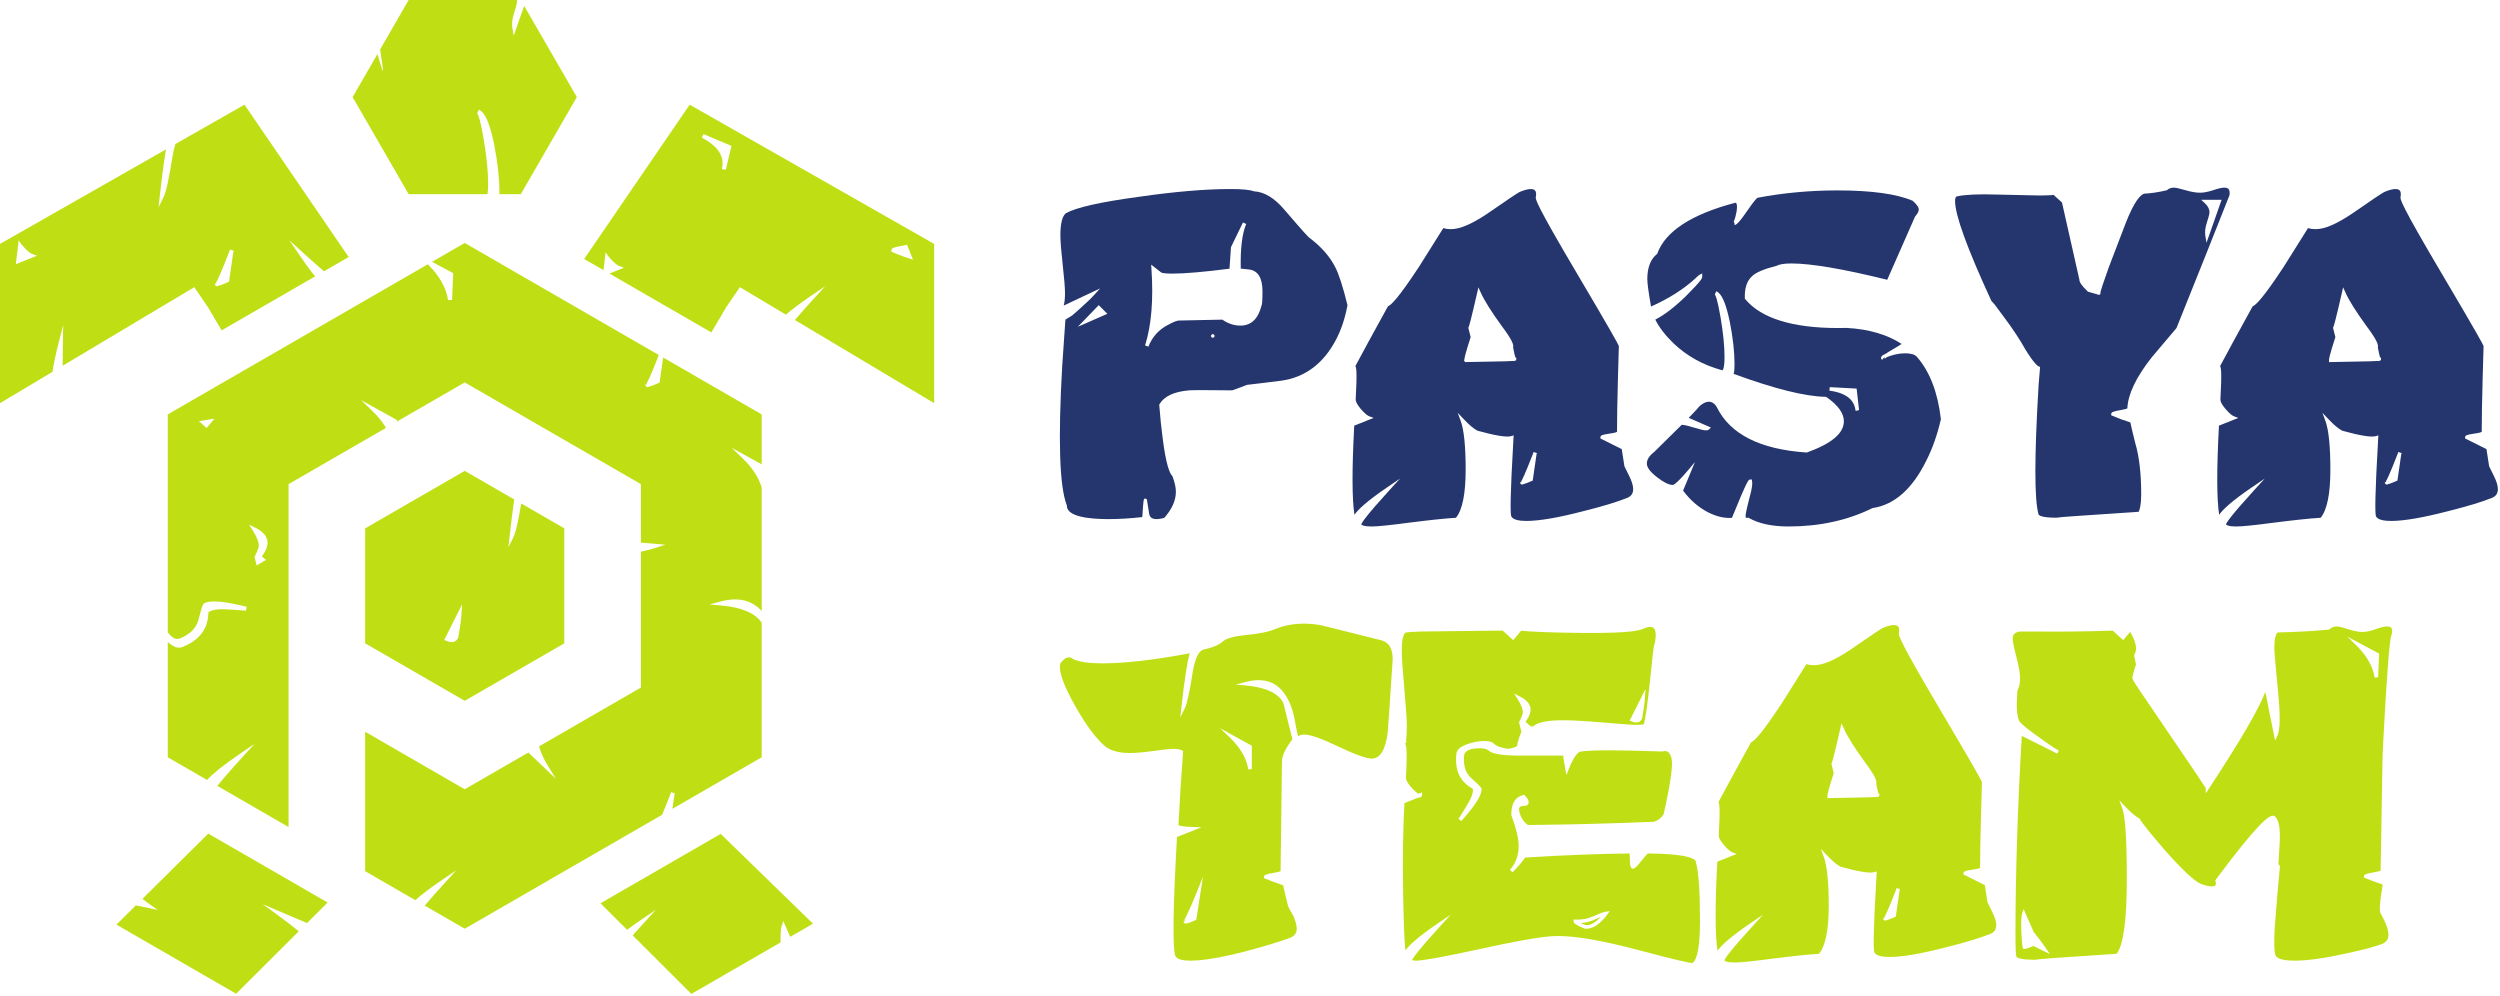
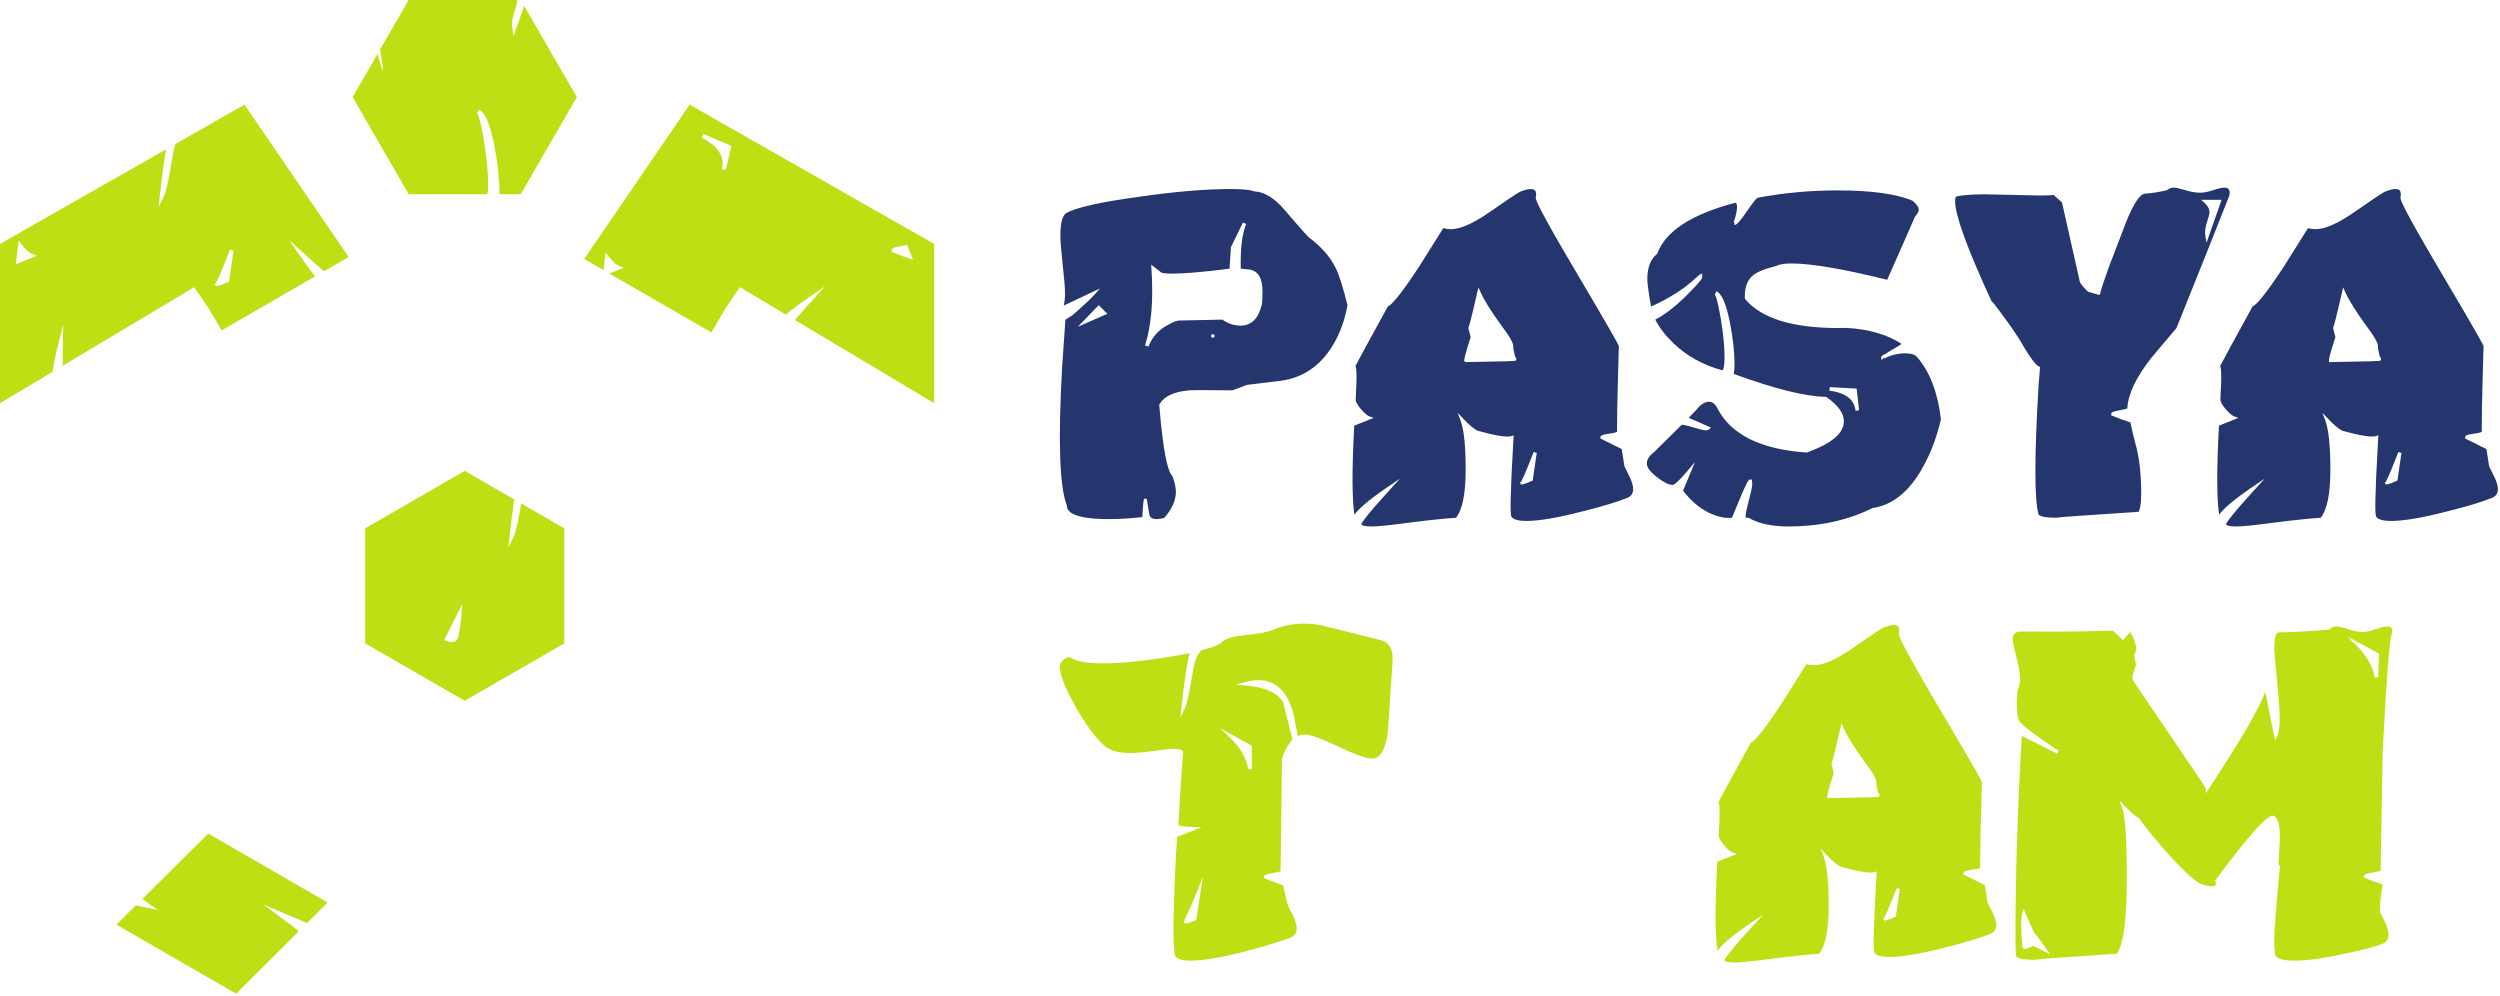
<svg xmlns="http://www.w3.org/2000/svg" width="482" height="192" viewBox="0 0 482 192" fill="none">
  <path d="M207.806 63.003L211.836 58.835L213.502 60.502L207.806 63.003ZM221.996 51.784L221.944 51.017L223.884 52.539C224.042 52.62 224.583 52.755 225.984 52.755C228.404 52.755 232.124 52.433 237.048 51.805L237.331 47.651L239.644 42.893L240.267 43.175C239.48 45.048 239.127 47.945 239.219 51.791C239.554 51.815 240.075 51.869 240.794 51.955C242.528 52.155 243.407 53.573 243.407 56.175C243.407 58.354 243.295 58.789 243.208 58.954C242.57 61.491 241.206 62.777 239.151 62.777C237.931 62.777 236.759 62.39 235.666 61.624C235.268 61.633 233.896 61.663 231.552 61.71C228.81 61.767 227.403 61.797 227.334 61.799L227.319 61.457V61.799C227.036 61.799 226.434 61.946 225.172 62.646C223.407 63.557 222.146 64.964 221.411 66.833L220.767 66.604C221.994 62.749 222.406 57.764 221.996 51.784V51.784ZM233.828 65.113C233.639 65.113 233.487 64.961 233.487 64.772C233.487 64.583 233.639 64.43 233.828 64.43C234.018 64.43 234.17 64.583 234.17 64.772C234.17 64.961 234.018 65.113 233.828 65.113ZM205.332 56.576C205.332 57.52 205.25 58.296 205.083 58.915L212.098 55.608L210.936 56.884C210.336 57.541 209.846 58.029 209.479 58.335C208.431 59.319 207.499 60.157 206.723 60.814L205.408 61.636L204.798 70.499C203.975 84.736 204.267 93.779 205.664 97.377L205.688 97.501C205.688 99.636 210.05 100.084 213.708 100.084C215.782 100.084 217.978 99.951 220.235 99.691C220.35 97.891 220.41 97 220.484 96.56L220.483 96.517H220.492C220.563 96.127 220.652 96.127 220.819 96.127C221.05 96.127 221.167 96.287 221.167 96.598C221.28 97.378 221.414 98.22 221.563 99.076C221.739 100.115 222.7 100.314 224.464 99.852C225.955 98.171 226.712 96.477 226.712 94.818C226.712 93.995 226.488 92.981 226.048 91.809C225.552 91.3 224.835 89.889 224.134 84.275C223.899 82.519 223.688 80.448 223.508 78.121L223.499 78.014L223.554 77.923C224.438 76.404 226.354 75.508 229.247 75.262C229.914 75.2 232.652 75.202 237.582 75.26C238.987 74.756 239.944 74.397 240.354 74.224L240.444 74.2L247.027 73.4C251.572 72.768 255.108 70.14 257.532 65.589C258.568 63.641 259.33 61.37 259.796 58.837C258.927 55.312 258.134 52.855 257.443 51.528C256.402 49.455 254.702 47.524 252.38 45.785C252.172 45.62 251.46 44.891 247.611 40.408C245.723 38.184 243.771 37.001 241.802 36.888L241.699 36.867C240.967 36.587 239.452 36.445 237.195 36.445C232.371 36.445 226.431 36.951 219.54 37.948C212.202 38.941 207.483 40.003 205.512 41.1C204.818 41.648 204.442 43.079 204.442 45.32C204.442 46.488 204.591 48.4 204.884 51C205.186 53.673 205.332 55.496 205.332 56.576" fill="#25366E" />
  <path d="M282.317 69.37C282.345 69.008 282.542 68.082 283.544 65.004L283.092 63.197L283.148 63.084C283.242 62.898 283.582 61.783 284.81 56.399L285.04 55.4L285.457 56.339C286.157 57.912 287.552 60.136 289.602 62.946C291.618 65.635 291.877 66.546 291.726 67.012C291.97 68.264 292.109 68.754 292.177 68.945H292.334L292.337 69.282C292.34 69.424 292.34 69.506 291.994 69.563V69.627C291.921 69.627 291.857 69.624 291.793 69.587C291.197 69.646 289.948 69.669 287.332 69.717C284.317 69.774 282.762 69.804 282.669 69.806H282.666L282.473 69.813L282.257 69.482L282.317 69.37ZM293.078 92.951H293.376L293.276 92.806L293.281 92.801C293.429 92.619 293.928 91.674 295.59 87.4L295.674 87.149L296.322 87.366L296.233 87.632L295.508 92.652L295.337 92.729C294.401 93.151 293.964 93.292 293.725 93.338L293.684 93.354C293.625 93.392 293.552 93.424 293.462 93.424C293.422 93.424 293.078 93.41 293.078 92.953C293.078 92.951 293.078 92.951 293.078 92.951V92.951ZM267.516 93.912L269.926 92.272L267.96 94.426C263.329 99.499 262.55 100.776 262.456 101.098C262.53 101.223 262.873 101.506 264.417 101.506C265.577 101.506 267.957 101.266 271.488 100.795C275.524 100.278 278.625 99.951 280.709 99.825C281.949 98.311 282.58 95.193 282.58 90.549C282.58 86.046 282.257 82.883 281.621 81.147L281.053 79.596L282.19 80.796C283.28 81.944 284.176 82.698 284.854 83.037C288.226 83.984 290.51 84.346 291.36 84.085L291.832 83.936L291.802 84.43C291.142 95.714 291.192 98.827 291.349 99.45C291.58 100.265 293.086 100.439 294.308 100.439C296.757 100.439 300.41 99.812 305.165 98.58C308.934 97.639 311.792 96.776 313.662 96.015C314.489 95.704 314.873 95.154 314.873 94.284C314.873 93.629 314.616 92.784 314.108 91.768L313.186 89.893C312.969 88.596 312.797 87.487 312.674 86.593L308.556 84.534V84.322C308.556 83.935 308.909 83.796 310.453 83.581C311.373 83.455 311.67 83.321 311.76 83.267C311.76 80.805 311.82 77.356 311.937 73.015C312.054 69.12 312.116 66.999 312.116 66.707C312.022 66.418 310.516 63.657 303.889 52.469C296.252 39.548 295.95 38.308 296.116 37.943C296.212 37.375 296.161 36.968 295.966 36.736C295.594 36.288 294.516 36.348 292.933 37.039C292.496 37.259 290.414 38.657 286.762 41.188C283.768 43.205 281.462 44.184 279.718 44.184C279.193 44.184 278.705 44.117 278.265 43.984L273.601 51.409C269.622 57.453 268.25 58.785 267.588 59.069C264.648 64.404 262.542 68.272 261.316 70.582C261.493 70.842 261.678 71.686 261.377 77.046C261.377 77.335 261.549 77.902 262.362 78.85C263.197 79.825 263.716 80.157 264.002 80.264L264.833 80.572L261.097 82.066C260.645 90.482 260.66 96.248 261.14 99.249C261.828 98.241 263.512 96.636 267.516 93.912" fill="#25366E" />
  <path d="M355.116 75.919C354.441 75.638 353.633 75.436 352.713 75.319L352.776 74.639L357.957 74.922L358.424 79.05L358.425 79.053L358.402 79.057L358.093 79.162L357.754 79.2L357.745 79.13C357.565 77.627 356.704 76.576 355.116 75.919ZM328.914 82.972C328.517 82.972 327.764 82.8 326.545 82.425C324.358 81.75 324.208 81.928 324.208 81.928L318.924 87.144C317.962 87.882 317.512 88.608 317.512 89.392C317.512 90.11 318.157 90.978 319.428 91.97C320.724 92.984 321.76 93.499 322.509 93.499C322.601 93.499 323.172 93.366 325.361 90.773L326.781 89.088L324.5 94.594C325.865 96.424 327.49 97.835 329.336 98.785C330.969 99.599 332.509 99.959 333.922 99.837C336.93 92.449 337.109 92.448 337.429 92.448H337.77L337.796 92.862C337.872 93.114 337.908 93.831 337.25 96.169C336.673 98.419 336.55 99.202 336.55 99.462C336.55 99.762 336.608 99.837 336.608 99.839L337.009 99.816H337.1L337.178 99.861C339.078 100.951 341.656 101.506 344.838 101.506C350.805 101.506 356.232 100.319 360.966 97.982L361.068 97.951C365.258 97.32 368.733 94.241 371.397 88.797C372.564 86.525 373.506 83.847 374.205 80.833C373.617 75.678 372.061 71.631 369.58 68.801C369.176 68.346 368.425 68.116 367.346 68.116C366.382 68.116 365.386 68.289 364.388 68.631C364.156 68.71 363.958 68.785 363.792 68.856C363.454 69.094 363.381 69.19 363.374 69.198C363.394 69.169 363.409 69.113 363.404 69.05C363.338 69.092 363.321 69.111 363.32 69.113C363.33 69.101 363.358 69.048 363.349 68.973C363.346 68.929 363.329 68.894 363.313 68.869L362.872 69.382C362.837 69.356 362.805 69.328 362.78 69.296L362.721 69.213C362.677 69.13 362.66 69.039 362.67 68.945C362.704 68.674 362.944 68.47 363.526 68.226C363.813 68.021 364.313 67.715 364.95 67.346C365.897 66.796 366.385 66.487 366.636 66.313C363.809 64.478 360.257 63.446 356.03 63.223C355.494 63.237 354.944 63.244 354.405 63.244C345.581 63.244 339.549 61.37 336.48 57.673L336.405 57.581L336.401 57.467C336.338 55.592 336.793 54.188 337.756 53.289C338.501 52.541 340.053 51.875 342.489 51.26C343.085 50.948 344.029 50.796 345.373 50.796C349.197 50.796 355.416 51.853 363.857 53.941L369.226 41.745C369.7 41.22 369.941 40.76 369.941 40.373C369.941 40.083 369.734 39.56 368.764 38.709C365.673 37.384 360.798 36.711 354.268 36.711C348.982 36.711 343.796 37.188 338.853 38.129C338.78 38.163 338.368 38.452 336.892 40.611C335.409 42.777 334.894 43.227 334.602 43.344L334.429 43.383L334.388 42.941L334.248 42.771C334.266 42.748 334.373 42.588 334.589 41.796C334.786 41.059 334.888 40.431 334.888 39.929C334.888 39.617 334.852 39.092 334.608 39.092C334.577 39.092 334.541 39.097 334.505 39.107C326.13 41.316 321.092 44.596 319.54 48.852L319.506 48.94L319.434 49C318.218 49.995 317.601 51.613 317.601 53.805C317.601 54.627 317.844 56.408 318.321 59.101C321.772 57.556 324.657 55.721 326.902 53.645C327.396 53.151 327.582 53.021 327.689 52.968L328.186 52.712V53.361C328.186 53.596 328.186 53.949 325.064 57.073C322.865 59.216 320.876 60.742 319.14 61.617C319.9 63.138 321.081 64.676 322.657 66.192C325.21 68.633 328.336 70.371 331.94 71.359L332.068 71.4C332.073 71.4 332.488 71.29 332.488 68.842C332.488 66.747 332.233 64.192 331.734 61.248C331.084 57.432 330.709 56.856 330.612 56.772L330.908 56.157C331.934 56.567 332.764 58.457 333.518 62.1C334.114 65.148 334.416 67.893 334.416 70.266C334.416 71.058 334.378 71.685 334.242 72.084C342.11 74.964 348.069 76.451 351.96 76.507H352.065L352.152 76.568C354.373 78.112 355.498 79.672 355.498 81.207C355.498 83.526 353.185 85.492 348.424 87.222L348.356 87.247L348.284 87.242C339.358 86.645 333.546 83.707 331.008 78.51C330.186 77.073 328.897 77.2 327.653 78.327C327.484 78.567 326.994 79.097 325.586 80.558L329.866 82.43L329.512 82.784C329.341 82.953 329.089 82.972 328.914 82.972" fill="#25366E" />
  <path d="M428.326 38.52L425.414 46.805L425.191 45.501C425.062 44.739 425.172 43.831 425.516 42.8C425.906 41.632 425.987 41.125 425.987 40.907C425.987 40.289 425.675 39.703 425.031 39.113L424.383 38.52H428.326ZM386.394 61.169C388.107 63.471 389.463 65.52 390.42 67.255C392.063 69.942 392.802 70.542 393.094 70.658L393.33 70.752L393.043 74.208C392.218 87.975 392.212 96.376 393.031 99.172C393.06 99.277 393.372 99.808 396.379 99.816C396.398 99.816 396.416 99.816 396.438 99.816C396.948 99.725 398.04 99.647 400.358 99.483C403.03 99.294 407.022 99.025 412.334 98.674C412.572 98.201 412.823 97.237 412.823 95.279C412.823 91.312 412.438 88.001 411.68 85.436C411.28 83.856 410.964 82.516 410.735 81.44C409.447 81.042 408.274 80.608 407.243 80.154L407.039 80.063V79.841C407.039 79.468 407.4 79.316 408.879 79.06C409.731 78.915 410.044 78.799 410.156 78.743C410.259 76.033 411.839 72.722 414.851 68.894L419.627 63.249C424.035 52.291 427.47 43.681 429.838 37.661C429.926 37.131 429.879 36.708 429.679 36.468C429.519 36.275 429.23 36.177 428.82 36.177C428.39 36.177 427.692 36.336 426.748 36.649C425.739 36.985 424.88 37.155 424.194 37.155C423.392 37.155 422.416 36.988 421.295 36.653C420.23 36.339 419.499 36.177 419.123 36.177C418.608 36.177 418.187 36.327 417.834 36.629L417.688 36.703C416.119 37.064 414.691 37.276 413.446 37.333C412.768 37.475 411.526 38.62 409.744 43.253L406.543 51.617C405.434 54.721 405.088 55.841 404.987 56.241L404.998 56.247L404.914 56.817H404.38L404.35 56.74C404.203 56.699 403.954 56.632 403.602 56.539C402.7 56.305 402.455 56.241 402.408 56.087C401.366 55.091 400.9 54.412 400.9 53.896L397.551 39.041L395.918 37.565C395.607 37.632 394.947 37.681 393.427 37.689H393.339C393.248 37.689 393.154 37.689 393.058 37.689V37.687C392.844 37.676 389.082 37.599 385.043 37.512C381.511 37.393 378.919 37.511 377.294 37.86C376.998 37.904 376.94 38.38 376.94 38.772C376.94 41.488 379.304 47.981 383.966 58.069C384.226 58.259 384.763 58.911 386.394 61.169" fill="#25366E" />
  <path d="M462.95 87.632L462.224 92.652L462.054 92.729C461.115 93.151 460.68 93.292 460.44 93.338L460.398 93.354C460.34 93.392 460.267 93.424 460.178 93.424C460.138 93.424 459.792 93.41 459.792 92.953C459.792 92.951 459.792 92.951 459.792 92.951H460.09L459.992 92.806L459.996 92.801C460.146 92.617 460.647 91.672 462.307 87.4L462.391 87.149L463.039 87.366L462.95 87.632ZM458.711 69.563V69.627C458.638 69.627 458.574 69.624 458.51 69.587C457.914 69.646 456.664 69.669 454.048 69.717C451.007 69.774 449.452 69.804 449.382 69.806L449.028 69.818V69.465C449.028 69.176 449.156 68.399 450.26 65.004L449.808 63.197L449.864 63.084C449.976 62.861 450.356 61.523 451.528 56.399L451.756 55.4L452.175 56.339C452.874 57.912 454.268 60.136 456.319 62.946C458.335 65.635 458.594 66.546 458.444 67.012C458.687 68.264 458.826 68.754 458.894 68.945H459.051L459.055 69.282C459.056 69.424 459.056 69.506 458.711 69.563V69.563ZM480.823 91.77L479.903 89.893C479.675 88.534 479.507 87.45 479.392 86.593L475.272 84.534V84.322C475.272 83.935 475.626 83.796 477.168 83.581C478.088 83.455 478.387 83.321 478.476 83.267C478.476 80.805 478.536 77.356 478.654 73.015C478.771 69.12 478.832 66.999 478.832 66.707C478.756 66.479 477.58 64.243 470.604 52.469C462.968 39.548 462.667 38.308 462.832 37.943C462.928 37.375 462.878 36.969 462.683 36.736C462.307 36.289 461.235 36.345 459.647 37.039C459.212 37.257 457.131 38.657 453.478 41.188C450.484 43.205 448.182 44.184 446.434 44.184C445.908 44.184 445.422 44.117 444.979 43.984L440.318 51.409C436.339 57.453 434.966 58.785 434.304 59.069C431.364 64.404 429.259 68.272 428.034 70.582C428.21 70.842 428.395 71.686 428.094 77.046C428.094 77.335 428.266 77.902 429.079 78.85C429.914 79.825 430.43 80.157 430.718 80.264L431.547 80.574L427.815 82.066C427.362 90.482 427.376 96.248 427.856 99.249C428.544 98.241 430.23 96.636 434.232 93.912L436.643 92.272L434.676 94.426C430.046 99.499 429.267 100.776 429.172 101.098C429.247 101.223 429.591 101.506 431.132 101.506C432.294 101.506 434.674 101.266 438.204 100.795C442.242 100.278 445.34 99.951 447.424 99.825C448.666 98.311 449.296 95.193 449.296 90.549C449.296 86.046 448.974 82.883 448.338 81.147L447.77 79.596L448.907 80.796C449.996 81.944 450.892 82.698 451.571 83.037C454.939 83.984 457.227 84.348 458.076 84.085L458.548 83.936L458.519 84.43C457.859 95.714 457.908 98.827 458.066 99.45C458.296 100.265 459.803 100.439 461.024 100.439C463.474 100.439 467.128 99.812 471.882 98.58C475.648 97.639 478.506 96.776 480.379 96.015C481.206 95.704 481.59 95.154 481.59 94.284C481.59 93.629 481.331 92.782 480.823 91.77" fill="#25366E" />
  <path d="M241.35 143.781V148.28L240.671 148.335C240.33 146.199 239.136 144.139 237.126 142.211L235.227 140.391L241.35 143.781ZM230.643 177.341L230.474 177.417C229.231 177.975 228.855 178.046 228.664 178.046C228.576 178.046 228.502 178.029 228.44 178.001H228.256L228.216 177.7C228.216 177.695 228.215 177.688 228.215 177.682L228.212 177.639H228.542L228.322 177.424C228.378 177.349 228.627 176.907 229.754 174.386C230.107 173.563 230.462 172.705 230.816 171.817L231.931 169.025L230.643 177.341ZM266.28 123.436L254.895 120.589C253.804 120.36 252.599 120.242 251.328 120.242C249.366 120.242 247.524 120.594 245.855 121.285C244.582 121.829 242.571 122.228 239.882 122.466C237.776 122.694 236.391 123.098 235.768 123.667C235.034 124.339 233.831 124.846 232.095 125.217C231.136 125.42 230.398 126.923 229.959 129.565C229.355 133.431 228.85 135.734 228.415 136.6L227.562 138.311L227.77 136.412C228.354 131.087 228.883 127.647 229.38 125.95C222.531 127.241 216.868 127.894 212.54 127.894C209.915 127.894 208.063 127.621 206.878 127.061L206.783 126.993C206.61 126.822 206.398 126.737 206.134 126.737C205.596 126.737 205.059 127.082 204.538 127.761C204.408 127.932 204.342 128.193 204.342 128.531C204.342 130.127 205.374 132.748 207.411 136.323C209.458 139.922 211.376 142.479 213.115 143.925C214.167 144.756 215.771 145.181 217.878 145.181C218.987 145.181 220.512 145.046 222.412 144.783C224.38 144.511 225.634 144.38 226.24 144.38C227.022 144.38 227.574 144.483 227.93 144.695L228.11 144.805L228.094 145.015C227.736 149.669 227.438 154.407 227.204 159.093C227.204 159.093 227.204 159.092 227.207 159.092C227.227 159.092 227.583 159.38 229.987 159.45L231.656 159.495L226.924 161.365C226.172 174.682 226.051 182.37 226.57 184.215C226.804 185.041 228.311 185.216 229.532 185.216C231.982 185.216 235.634 184.589 240.39 183.353C244.072 182.36 246.906 181.493 248.806 180.781C249.61 180.428 250.01 179.86 250.01 179.051C250.01 178.392 249.778 177.54 249.326 176.516C248.979 175.94 248.644 175.334 248.354 174.75C247.936 173.105 247.618 171.755 247.387 170.672C246.151 170.274 244.979 169.84 243.9 169.386L243.692 169.299V169.07C243.692 168.719 243.964 168.556 245.579 168.287C246.452 168.144 246.779 168.024 246.896 167.968C247.071 154.975 247.163 147.869 247.163 146.839C247.163 145.736 247.822 144.324 249.178 142.529L247.438 135.56C246.514 133.672 244.063 132.506 240.179 132.163L238.242 131.992L240.122 131.491C243.634 130.559 246.29 131.442 247.972 134.227C248.822 135.56 249.438 137.428 249.798 139.776C250.028 140.962 250.167 141.598 250.248 141.939C250.604 141.728 251.026 141.623 251.507 141.623C252.634 141.623 254.791 142.389 258.103 143.969C261.272 145.48 263.423 146.25 264.495 146.25C266.067 146.25 267.09 144.611 267.536 141.383C267.772 138.368 267.98 135.316 268.158 132.335C268.392 129.026 268.512 127.267 268.512 127.106C268.512 125.012 267.782 123.812 266.28 123.436" fill="#BFDF14" />
-   <path d="M304.792 177.967C305.016 178.077 305.304 178.21 305.679 178.37C306.62 178.44 307.601 177.901 308.615 176.789C308.291 176.916 307.912 177.081 307.472 177.283C306.64 177.665 305.74 177.895 304.792 177.967" fill="#BFDF14" />
-   <path d="M309.873 176.329C308.529 178.141 307.169 179.06 305.833 179.06C305.744 179.06 305.652 179.055 305.564 179.048L305.46 179.022C303.536 178.196 303.387 177.928 303.387 177.639V177.28L303.744 177.299C304.995 177.349 306.147 177.14 307.187 176.66C308.332 176.136 309.103 175.851 309.549 175.788L310.361 175.671L309.873 176.329ZM317.252 132.834L317.147 134.512C317.087 135.465 316.905 136.796 316.608 138.465C316.391 139.031 315.996 139.304 315.479 139.304C315.203 139.304 314.893 139.229 314.535 139.076L314.2 138.934L317.252 132.834ZM326.961 166.163C326.961 165.804 326.293 164.627 317.691 164.546C317.721 164.555 317.465 164.711 316.541 165.884C315.375 167.363 315.084 167.481 314.848 167.481C314.337 167.481 314.24 166.847 314.24 165.674C314.24 164.987 314.193 164.679 314.16 164.548C308.183 164.61 301.413 164.875 294.041 165.337C293.444 166.204 292.624 167.162 291.603 168.184L291.107 167.713C292.231 166.477 292.799 164.908 292.799 163.048C292.799 161.671 292.327 159.707 291.397 157.208L291.376 157.088C291.376 154.9 292.155 153.619 293.689 153.284L293.873 153.244L294.004 153.377C294.491 153.864 294.727 154.292 294.727 154.687C294.727 154.896 294.635 155.383 293.763 155.383C293.364 155.383 293.101 155.474 292.981 155.653C292.793 155.934 292.867 156.523 293.191 157.315C293.5 158.04 293.969 158.628 294.58 159.059C302.131 158.999 310.305 158.791 318.881 158.439C319.712 158.169 320.327 157.687 320.753 156.963C322.089 151.027 322.597 147.388 322.257 146.146C321.891 144.805 321.225 144.805 321.008 144.805C320.867 144.805 320.709 144.828 320.543 144.874L320.492 144.888L320.44 144.886C316.149 144.735 312.663 144.659 310.075 144.659C305.472 144.659 304.608 144.901 304.451 145.007C303.803 145.439 303.128 146.553 302.444 148.315L302.009 149.434L301.789 148.253C301.521 146.829 301.413 146.089 301.388 145.686H293.317C288.652 145.686 287.503 145.14 287.043 144.729C286.692 144.42 286.109 144.263 285.312 144.263C282.42 144.263 282.308 145.371 282.271 145.735C282.103 147.648 282.573 149.068 283.715 150.071C285.653 151.775 285.653 151.999 285.653 152.195C285.653 153.36 284.373 155.355 281.743 158.295L281.2 157.881C281.856 156.867 282.481 155.853 283.06 154.868C283.936 153.367 284.045 152.528 283.952 152.072C281.488 150.75 280.425 148.475 280.791 145.305C280.864 144.571 281.519 143.981 282.791 143.512C283.952 143.084 285.1 142.868 286.201 142.868C287.087 142.868 287.643 143.012 287.956 143.322C288.483 143.853 289.445 144.207 290.819 144.376C292.457 144.087 292.533 143.747 292.533 143.743C292.533 143.452 292.615 142.86 293.315 141.052L292.867 139.255L292.923 139.143C293.511 137.965 293.6 137.507 293.6 137.337C293.6 136.699 293.257 135.831 292.585 134.762L291.933 133.725L293.027 134.274C295.155 135.339 295.263 136.632 294.979 137.529C294.849 137.977 294.653 138.387 294.396 138.74C294.241 138.952 294.164 139.071 294.127 139.136C294.175 139.207 294.307 139.367 294.68 139.644C294.949 139.857 295.155 140.031 295.309 140.176L295.399 139.81L295.531 140.127C296.323 139.269 298.233 138.865 301.415 138.865C303.129 138.865 305.744 139.013 309.184 139.31C312.597 139.605 314.743 139.756 315.56 139.756C316.723 139.756 316.933 139.608 316.955 139.591C317.268 138.374 317.684 135.46 318.156 130.986C318.643 126.093 318.787 124.94 318.884 124.613L318.877 124.612C319.105 123.815 319.221 123.098 319.221 122.482C319.221 121.049 318.643 120.865 318.139 120.865C317.777 120.865 317.285 121.005 316.68 121.28C315.367 121.843 311.451 122.097 304.703 122.022C299.195 121.966 295.356 121.824 293.284 121.597L291.751 123.418L289.72 121.579C284.952 121.639 279.716 121.698 274.017 121.754C272.445 121.815 271.471 121.873 271.132 121.929C270.869 121.969 270.263 122.389 270.263 125.416C270.263 126.771 270.427 129.245 270.752 132.769C271.076 136.323 271.24 138.816 271.24 140.184C271.24 141.308 271.179 142.189 271.055 142.852L271.233 142.748L270.929 143.435C271.116 143.686 271.367 144.498 271.064 149.813C271.028 150.165 271.187 150.788 272.133 151.832C272.851 152.628 273.26 152.925 273.475 153.036L274.176 152.76V153.262C274.176 153.4 274.113 153.598 273.809 153.747L273.659 153.781C273.604 153.781 273.551 153.776 273.492 153.765L270.781 154.835C270.497 159.581 270.413 165.543 270.529 172.562C270.621 177.844 270.764 181.425 270.959 183.252C271.671 182.24 273.368 180.646 277.291 177.977L279.703 176.337L277.736 178.492C273.272 183.38 272.387 184.743 272.243 185.123C272.316 185.15 272.529 185.216 273.036 185.216C274.309 185.216 278.265 184.499 284.796 183.087C291.715 181.55 296.58 180.679 299.256 180.5C299.627 180.474 300.021 180.462 300.441 180.462C303.863 180.462 308.948 181.346 315.557 183.089C323.605 185.223 325.807 185.671 326.235 185.671V186H326.236L326.249 185.67C326.781 185.451 327.763 184.104 327.763 177.727C327.763 171.917 327.496 168.06 326.973 166.257L326.961 166.163" fill="#BFDF14" />
  <path d="M366.236 171.698L365.512 176.717L365.34 176.795C364.404 177.216 363.966 177.357 363.727 177.403L363.686 177.419C363.627 177.457 363.554 177.489 363.464 177.489C363.424 177.489 363.08 177.475 363.08 177.019C363.08 177.016 363.08 177.016 363.08 177.016H363.378L363.278 176.871L363.283 176.865C363.431 176.684 363.93 175.739 365.594 171.464L365.678 171.215L366.326 171.431L366.236 171.698ZM361.999 153.628V153.692C361.924 153.692 361.86 153.689 361.798 153.652C361.2 153.712 359.95 153.735 357.334 153.781C354.294 153.839 352.739 153.869 352.668 153.871L352.315 153.883V153.529C352.315 153.241 352.443 152.464 353.547 149.069L353.096 147.262L353.152 147.15C353.244 146.964 353.582 145.85 354.816 140.464L355.043 139.463L355.462 140.403C356.159 141.976 357.552 144.2 359.604 147.012C361.62 149.699 361.879 150.612 361.731 151.075C361.974 152.331 362.112 152.819 362.18 153.01H362.338L362.342 153.348C362.343 153.489 362.343 153.572 361.999 153.628V153.628ZM383.19 173.957C382.962 172.599 382.794 171.515 382.679 170.657L378.56 168.599V168.387C378.56 168 378.914 167.862 380.455 167.647C381.375 167.52 381.672 167.386 381.762 167.332C381.762 164.912 381.823 161.463 381.94 157.08C382.056 153.216 382.119 151.068 382.119 150.772C382.028 150.486 380.519 147.725 373.891 136.535C366.252 123.611 365.952 122.374 366.119 122.008C366.215 121.439 366.164 121.033 365.971 120.801C365.596 120.353 364.52 120.411 362.935 121.103C362.635 121.254 361.307 122.104 356.764 125.253C353.771 127.271 351.468 128.249 349.72 128.249C349.195 128.249 348.71 128.183 348.267 128.05L343.603 135.474C339.626 141.517 338.252 142.851 337.591 143.135C334.588 148.584 332.531 152.363 331.318 154.648C331.495 154.907 331.68 155.752 331.379 161.111C331.379 161.4 331.551 161.967 332.364 162.915C333.036 163.699 333.588 164.175 334.004 164.329L334.835 164.637L331.099 166.131C330.647 174.548 330.662 180.313 331.142 183.313C331.83 182.305 333.514 180.701 337.518 177.977L339.927 176.339L337.962 178.492C333.334 183.563 332.552 184.841 332.458 185.162C332.535 185.288 332.879 185.571 334.419 185.571C335.58 185.571 337.96 185.331 341.491 184.86C345.528 184.343 348.628 184.016 350.711 183.889C351.954 182.375 352.583 179.256 352.583 174.613C352.583 170.108 352.259 166.947 351.624 165.212L351.054 163.66L352.192 164.859C353.283 166.01 354.179 166.763 354.856 167.103C358.228 168.05 360.515 168.41 361.363 168.151L361.836 168.001L361.806 168.495C361.144 179.776 361.194 182.891 361.351 183.515C361.582 184.331 363.088 184.504 364.311 184.504C366.762 184.504 370.415 183.877 375.167 182.646C378.936 181.704 381.794 180.841 383.664 180.08C384.494 179.77 384.876 179.219 384.876 178.349C384.876 177.695 384.618 176.851 384.11 175.834L383.19 173.957Z" fill="#BFDF14" />
  <path d="M458.507 130.59L457.828 130.63C457.484 128.459 456.291 126.37 454.281 124.417L452.539 122.725L458.695 126.016L458.507 130.59ZM392.057 182.376C390.725 182.965 390.485 182.953 390.307 182.935L390.283 182.939C389.948 182.939 389.948 182.939 389.812 181.313C389.723 180.25 389.679 179.283 389.679 178.439C389.679 177.244 389.74 176.501 389.873 176.107L390.153 175.267L392.093 179.682C392.905 180.669 393.709 181.743 394.483 182.87L395.231 183.963L392.057 182.376ZM458.063 121.29C457.053 121.658 456.189 121.843 455.496 121.843C454.747 121.843 453.799 121.66 452.677 121.294C451.356 120.867 450.773 120.776 450.516 120.776C450.005 120.776 449.553 120.953 449.137 121.315L449.053 121.388L448.943 121.399C445.563 121.696 442.292 121.877 439.222 121.932C439.037 121.967 438.49 122.344 438.49 124.972C438.49 125.665 438.76 128.765 439.289 134.191C439.657 138.264 439.587 140.767 439.081 141.843L438.644 142.774L438.437 141.765C437.735 138.348 437.209 135.72 436.867 133.907L436.85 134.013L436.749 133.392C435.54 136.648 431.961 142.784 425.892 152.025L425.285 152.951L425.265 151.923C424.959 151.405 422.6 147.915 418.25 141.534C412.238 132.723 411.225 131.241 411.135 130.844H411.118C411.118 130.392 411.348 129.513 411.818 128.151L411.456 126.349L411.509 126.244C411.723 125.815 411.831 125.388 411.831 124.972C411.831 124.178 411.449 123.119 410.7 121.824L409.358 123.418L407.331 121.582C402.12 121.757 397.042 121.815 392.152 121.754H389.397C388.193 121.95 388.048 122.618 388.048 123.103C388.048 123.668 388.284 124.853 388.75 126.62C389.236 128.48 389.471 129.863 389.471 130.844C389.471 131.723 389.309 132.461 388.992 133.043C388.966 133.149 388.915 133.567 388.848 135.216C388.791 136.932 388.931 138.167 389.263 138.884C389.347 139.129 389.844 139.85 392.973 142.04C394.687 143.289 395.881 144.111 396.533 144.483L396.933 144.683L396.66 145.31C396.548 145.267 396.393 145.191 396.193 145.076L389.799 141.877C388.992 155.775 388.583 168.64 388.583 180.129C388.583 183.186 388.673 184.136 388.748 184.393C388.78 184.499 389.09 185.031 392.096 185.037C392.115 185.037 392.133 185.037 392.154 185.037V185.081C393.201 184.87 396.668 184.644 408.089 183.889C409.392 182.252 410.052 177.396 410.052 169.453C410.052 161.999 409.757 157.429 409.181 155.872L408.603 154.31L409.75 155.517C410.844 156.67 411.741 157.424 412.413 157.76L412.517 157.811L412.568 157.915C412.907 158.595 414.597 160.696 417.59 164.158C421.797 168.879 423.652 170.192 424.468 170.465C425.316 170.75 425.967 170.892 426.407 170.892C427.221 170.892 427.221 170.535 427.221 170.343C427.221 170.208 427.197 170.063 427.148 169.915L427.093 169.746L427.199 169.604C435.34 158.672 437.376 157.27 438.239 157.27C438.296 157.27 438.352 157.277 438.407 157.289L438.541 157.355C439.225 157.903 439.557 159.15 439.557 161.169C439.557 161.951 439.513 162.988 439.424 164.253C439.316 165.808 439.292 166.327 439.292 166.489C439.292 166.736 439.343 166.798 439.343 166.798L439.6 166.884L439.557 167.143C439.192 171.022 438.863 174.898 438.58 178.667C438.404 181.443 438.444 183.283 438.699 184.127C438.849 184.623 439.614 185.216 442.418 185.216C444.813 185.216 448.051 184.769 452.041 183.891C455.397 183.188 457.864 182.537 459.377 181.955C460.123 181.608 460.495 181.043 460.495 180.232C460.495 179.576 460.264 178.728 459.811 177.711L458.927 175.951C458.785 175.537 458.703 174.577 459.383 170.532C458.184 170.143 457.042 169.724 455.985 169.281L455.777 169.193V168.965C455.777 168.616 456.051 168.453 457.665 168.186C458.544 168.039 458.868 167.923 458.985 167.867C459.228 154.32 459.336 147.875 459.336 146.963C459.336 145.701 459.545 141.546 459.96 134.61C460.621 123.836 460.96 122.564 461.139 122.253C461.256 121.694 461.224 121.281 461.044 121.056C460.716 120.645 459.769 120.669 458.063 121.29" fill="#BFDF14" />
  <path d="M78.79 37.44H93.984C94.056 37.012 94.112 36.395 94.112 35.453C94.112 33.092 93.825 30.212 93.263 26.891C92.529 22.588 92.107 21.939 91.997 21.844L92.33 21.152C93.488 21.613 94.423 23.744 95.274 27.852C95.947 31.288 96.286 34.384 96.286 37.06C96.286 37.193 96.282 37.315 96.28 37.44H100.406L111.214 18.72L101.061 1.135L99.04 6.887L98.789 5.417C98.643 4.557 98.767 3.533 99.156 2.372C99.594 1.053 99.687 0.484 99.687 0.236C99.687 0.157 99.665 0.079 99.656 7.54738e-05H78.79L73.286 9.533C73.559 11.295 73.957 13.972 73.816 13.731C73.692 13.517 73.173 11.784 72.774 10.421L67.982 18.72L78.79 37.44" fill="#BFDF14" />
  <path d="M3.055 50.932L3.602 46.327C3.77 46.617 3.992 46.948 4.345 47.36C5.286 48.46 5.87 48.833 6.194 48.955L7.131 49.301L3.055 50.932ZM41.417 54.651H41.752L41.64 54.487L41.645 54.481C41.813 54.276 42.376 53.211 44.249 48.391L44.344 48.108L45.075 48.353L44.974 48.653L44.157 54.313L43.964 54.4C42.908 54.876 42.415 55.036 42.146 55.087L42.099 55.104C42.034 55.148 41.951 55.184 41.85 55.184C41.805 55.184 41.417 55.167 41.417 54.653C41.417 54.651 41.417 54.651 41.417 54.651V54.651ZM12.19 62.645L12.128 65.933C12.092 67.801 12.084 69.288 12.091 70.511L37.455 55.368L40.068 59.19L42.729 63.696L60.756 53.288C59.895 52.229 58.875 50.856 57.643 49.045L55.794 46.327L58.224 48.544C60.045 50.208 61.408 51.407 62.464 52.303L67.222 49.555L47.137 20.179L33.818 27.765C33.608 28.424 33.422 29.184 33.272 30.087C32.591 34.445 32.021 37.041 31.532 38.02L30.569 39.947L30.804 37.807C31.23 33.927 31.629 30.941 32.009 28.796L22.852 34.012L0 47.028V77.73L10.121 71.687C10.335 70.234 10.72 68.344 11.368 65.828L12.19 62.645" fill="#BFDF14" />
-   <path d="M172.088 48.619L171.86 48.516V48.265C171.86 47.845 172.267 47.673 173.933 47.385C174.364 47.312 174.657 47.247 174.879 47.191L176.027 50.069C174.575 49.621 173.251 49.132 172.088 48.619V48.619ZM139.948 32.684V32.688L139.923 32.684L139.555 32.677L139.18 32.588L139.197 32.511C139.579 30.848 139.065 29.403 137.629 28.101C137.023 27.545 136.241 27.024 135.309 26.549L135.636 25.851L141.025 28.127L139.948 32.684ZM157.255 34.012L132.97 20.179L112.627 49.932L116.359 52.087L116.759 48.617C116.928 48.913 117.153 49.252 117.517 49.675C118.458 50.775 119.04 51.148 119.363 51.269L120.299 51.619L117.493 52.741L137.147 64.088L140.039 59.19L142.652 55.368L151.515 60.66C152.639 59.7 154.195 58.518 156.379 57.032L159.097 55.184L156.88 57.612C155.303 59.339 154.135 60.663 153.252 61.697L180.107 77.73V47.028L157.255 34.012" fill="#BFDF14" />
-   <path d="M138.948 160.774L115.773 174.153L120.902 179.267C121.712 178.66 122.64 177.996 123.742 177.246L126.46 175.398L124.243 177.827C123.372 178.78 122.625 179.612 121.98 180.341L133.297 191.627L150.503 181.693C150.5 181.52 150.489 181.328 150.489 181.163C150.489 179.815 150.559 178.979 150.708 178.533L151.024 177.586L152.359 180.621L156.749 178.087L138.948 160.774" fill="#BFDF14" />
+   <path d="M172.088 48.619L171.86 48.516C171.86 47.845 172.267 47.673 173.933 47.385C174.364 47.312 174.657 47.247 174.879 47.191L176.027 50.069C174.575 49.621 173.251 49.132 172.088 48.619V48.619ZM139.948 32.684V32.688L139.923 32.684L139.555 32.677L139.18 32.588L139.197 32.511C139.579 30.848 139.065 29.403 137.629 28.101C137.023 27.545 136.241 27.024 135.309 26.549L135.636 25.851L141.025 28.127L139.948 32.684ZM157.255 34.012L132.97 20.179L112.627 49.932L116.359 52.087L116.759 48.617C116.928 48.913 117.153 49.252 117.517 49.675C118.458 50.775 119.04 51.148 119.363 51.269L120.299 51.619L117.493 52.741L137.147 64.088L140.039 59.19L142.652 55.368L151.515 60.66C152.639 59.7 154.195 58.518 156.379 57.032L159.097 55.184L156.88 57.612C155.303 59.339 154.135 60.663 153.252 61.697L180.107 77.73V47.028L157.255 34.012" fill="#BFDF14" />
  <path d="M40.153 160.719L27.465 173.296C27.804 173.576 28.26 173.925 28.888 174.364L30.433 175.44L26.191 174.558L22.448 178.268L45.528 191.593L57.6 179.555C57.186 179.217 56.649 178.785 55.907 178.198C55.107 177.584 54.268 176.96 53.398 176.325L50.656 174.331L59.193 177.967L63.166 174.005L40.153 160.719" fill="#BFDF14" />
  <path d="M88.974 118.395C88.907 119.471 88.702 120.972 88.367 122.854C88.122 123.491 87.676 123.799 87.094 123.799C86.782 123.799 86.433 123.714 86.029 123.542L85.652 123.38L89.093 116.503L88.974 118.395ZM98.017 105.527L98.252 103.386C98.564 100.545 98.861 98.2 99.147 96.296L89.599 90.784L70.402 101.867V124.035L89.599 135.117L108.796 124.035V101.867L100.493 97.073C99.911 100.585 99.414 102.731 98.98 103.599L98.017 105.527" fill="#BFDF14" />
-   <path d="M51.457 105.435C51.311 105.94 51.09 106.402 50.8 106.8C50.625 107.039 50.538 107.173 50.497 107.247C50.55 107.325 50.7 107.507 51.12 107.818C51.184 107.869 51.231 107.91 51.289 107.957L49.481 109.008L49.076 107.38L49.139 107.254C49.802 105.926 49.903 105.41 49.903 105.218C49.903 104.498 49.516 103.519 48.758 102.314L48.023 101.146L49.255 101.764C51.654 102.965 51.777 104.423 51.457 105.435V105.435ZM39.825 82.524L38.354 81.193L41.338 80.726L39.825 82.524ZM129.296 153.011L129.39 152.729L130.121 152.974L130.02 153.274L129.634 155.946L146.852 146.005V120.053C145.635 118.226 142.998 117.083 138.98 116.728L136.796 116.535L138.915 115.97C142.292 115.074 144.96 115.68 146.852 117.822V93.973C146.254 92.024 145.026 90.14 143.166 88.357L141.026 86.305L146.852 89.533V79.896L127.863 68.934L127.167 73.761L126.973 73.848C125.916 74.324 125.425 74.483 125.154 74.535L125.107 74.552C125.042 74.596 124.959 74.631 124.859 74.631C124.813 74.631 124.424 74.615 124.424 74.101C124.424 74.099 124.424 74.099 124.424 74.099H124.76L124.649 73.935L124.653 73.929C124.815 73.731 125.341 72.74 127.022 68.448L89.599 46.842L83.291 50.484L87.373 52.666L87.161 57.823L86.396 57.868C86.012 55.452 84.693 53.127 82.482 50.951L32.347 79.896V121.898C33.537 123.55 34.424 123.199 34.748 123.068C36.745 122.227 37.912 121.011 38.312 119.346C38.99 116.515 39.213 116.398 39.409 116.295C40.571 115.681 43.233 115.906 47.549 116.983L47.423 117.741C46.066 117.621 44.727 117.531 43.44 117.473C41.481 117.389 40.588 117.722 40.182 118.055C40.16 121.207 38.452 123.466 35.1 124.769C34.349 125.074 33.442 124.747 32.347 123.788V146.005L39.917 150.376C40.971 149.237 42.876 147.632 46.358 145.264L49.077 143.415L46.859 145.844C44.304 148.643 42.799 150.405 41.908 151.525L55.635 159.451V132.561V97.463V93.34L74.419 82.495C73.755 81.365 72.868 80.264 71.758 79.198L69.616 77.147L76.52 80.97V81.282L89.598 73.731L123.564 93.34V104.616L128.262 105.018L126.46 105.607C125.723 105.849 124.747 106.105 123.564 106.373V132.561L103.918 143.903C104.278 145.113 104.837 146.35 105.609 147.605L107.162 150.131L101.867 145.087L89.598 152.171L70.402 141.081V167.964L80.064 173.548C81.206 172.539 82.856 171.264 85.279 169.616L87.998 167.768L85.781 170.196C84.039 172.103 82.787 173.527 81.882 174.599L89.599 179.059L127.654 157.089C128.04 156.18 128.568 154.88 129.296 153.011" fill="#BFDF14" />
</svg>